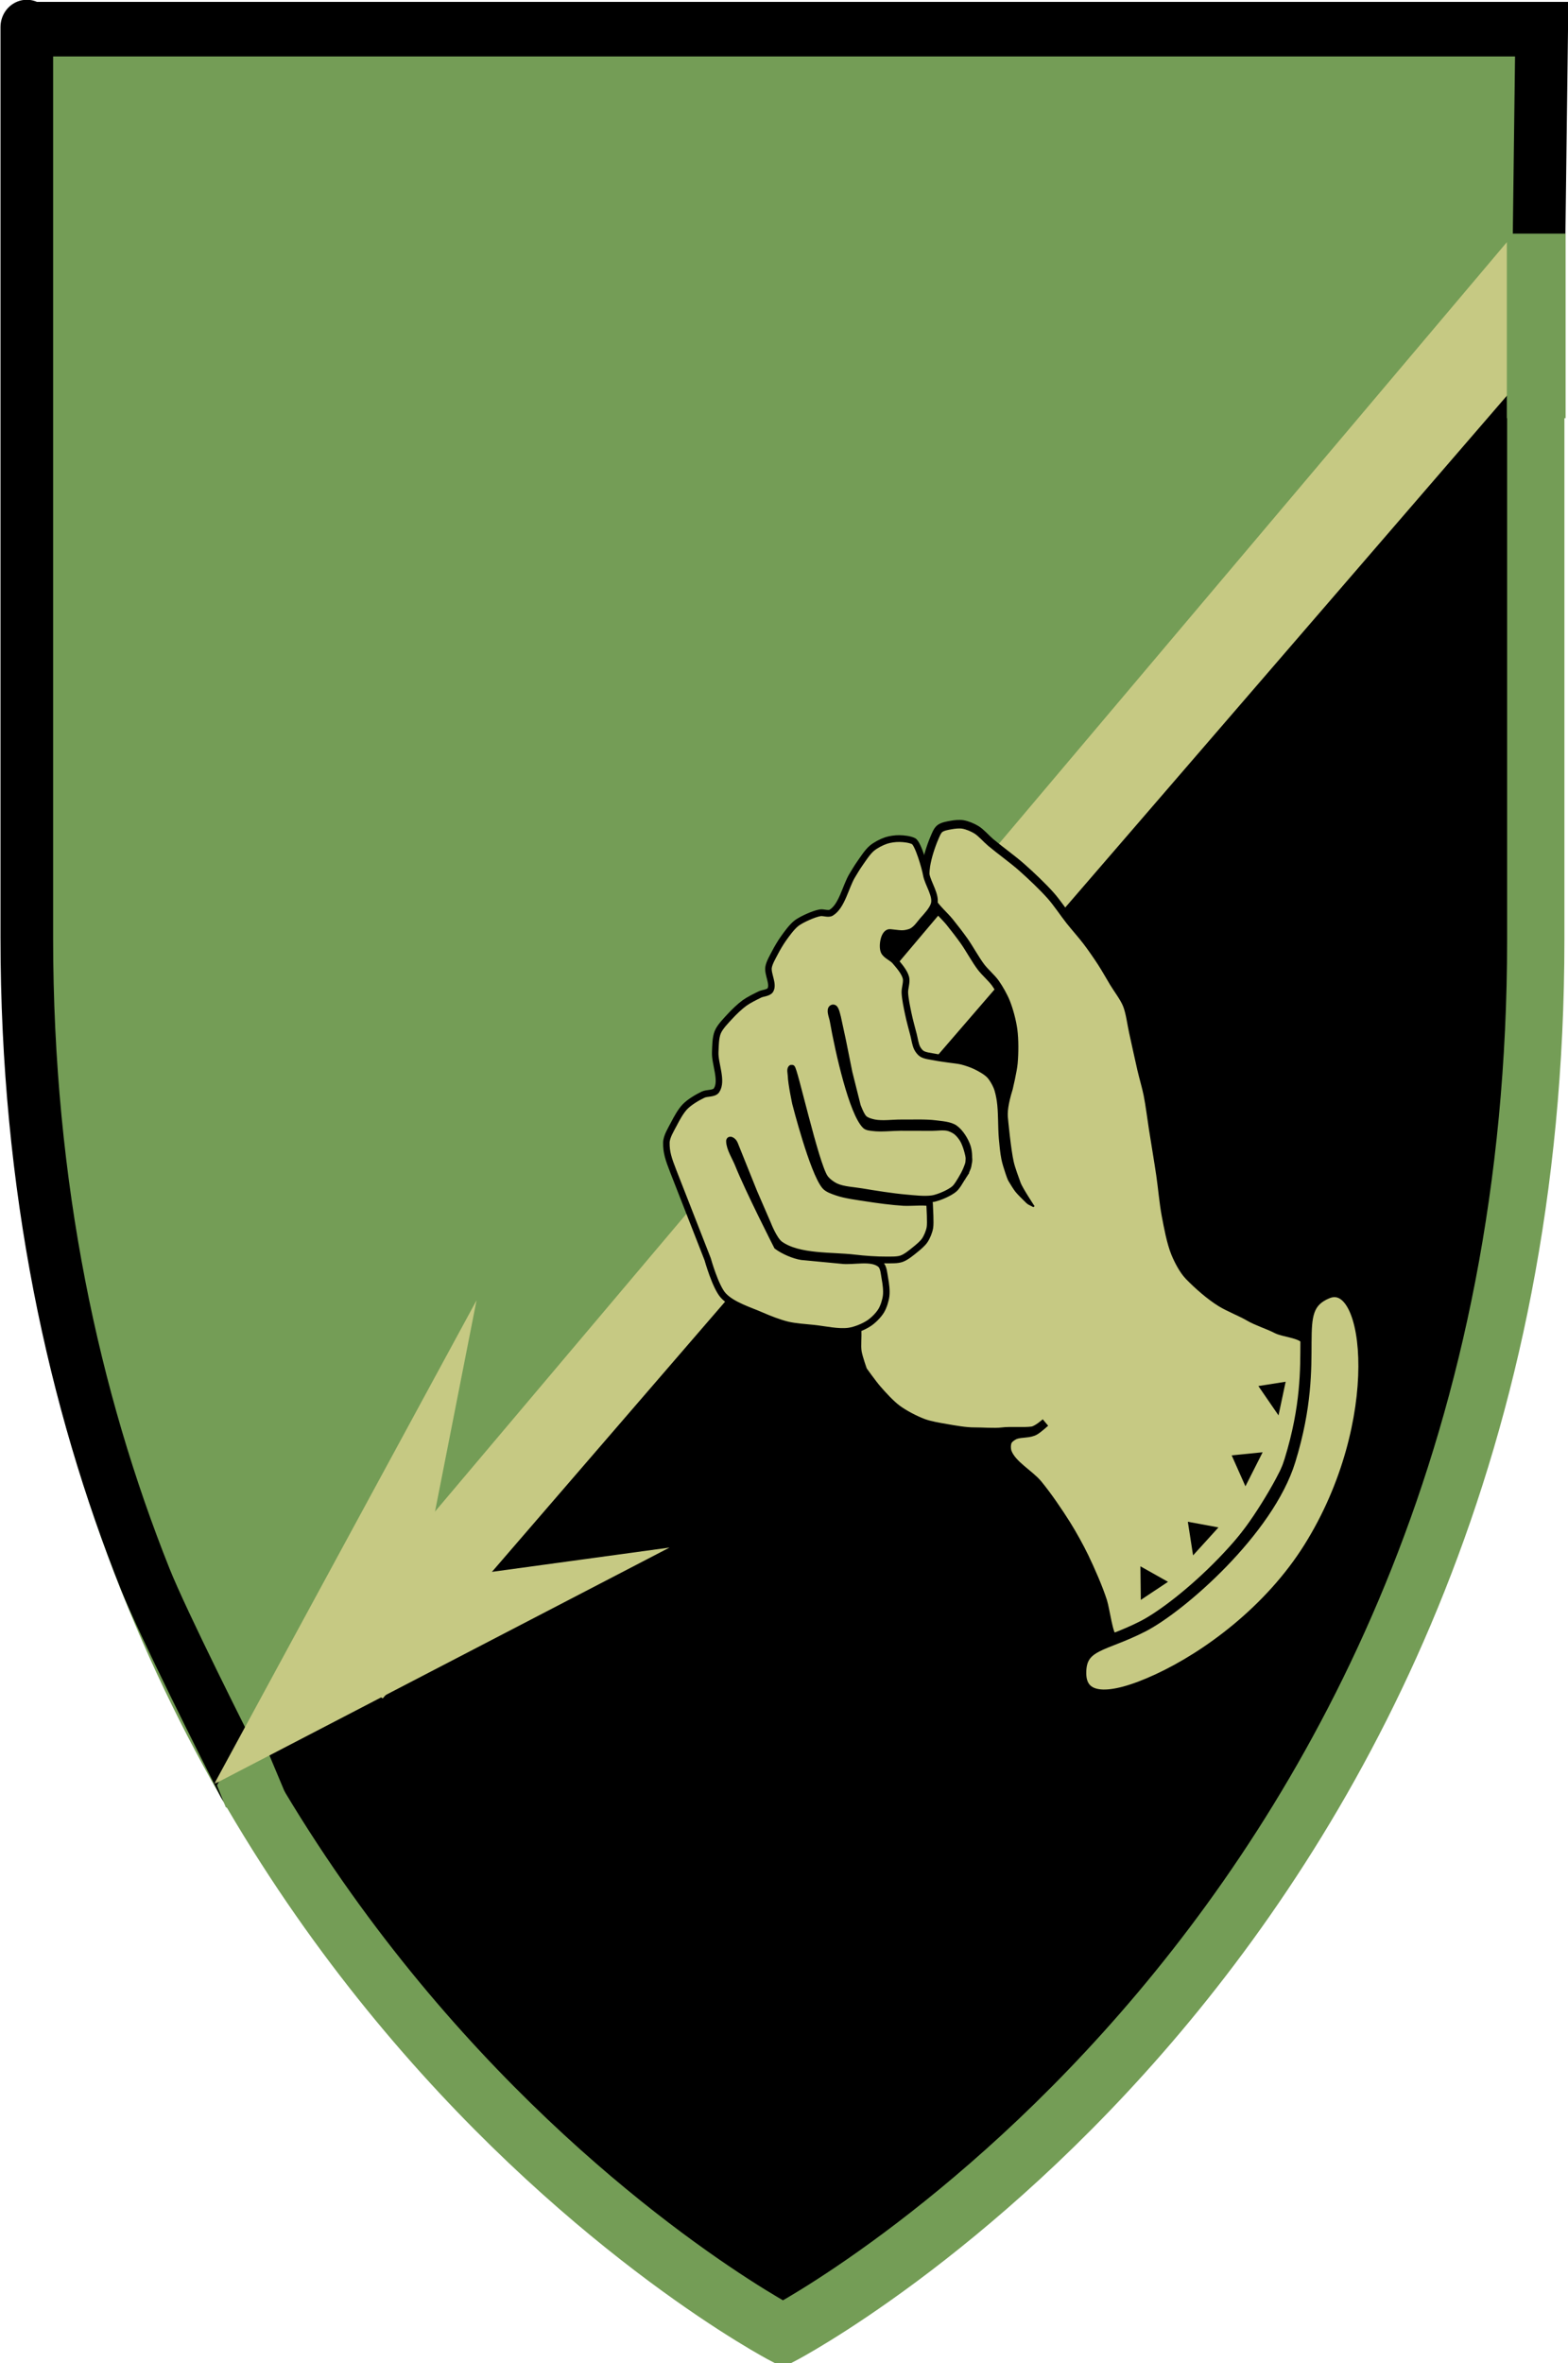
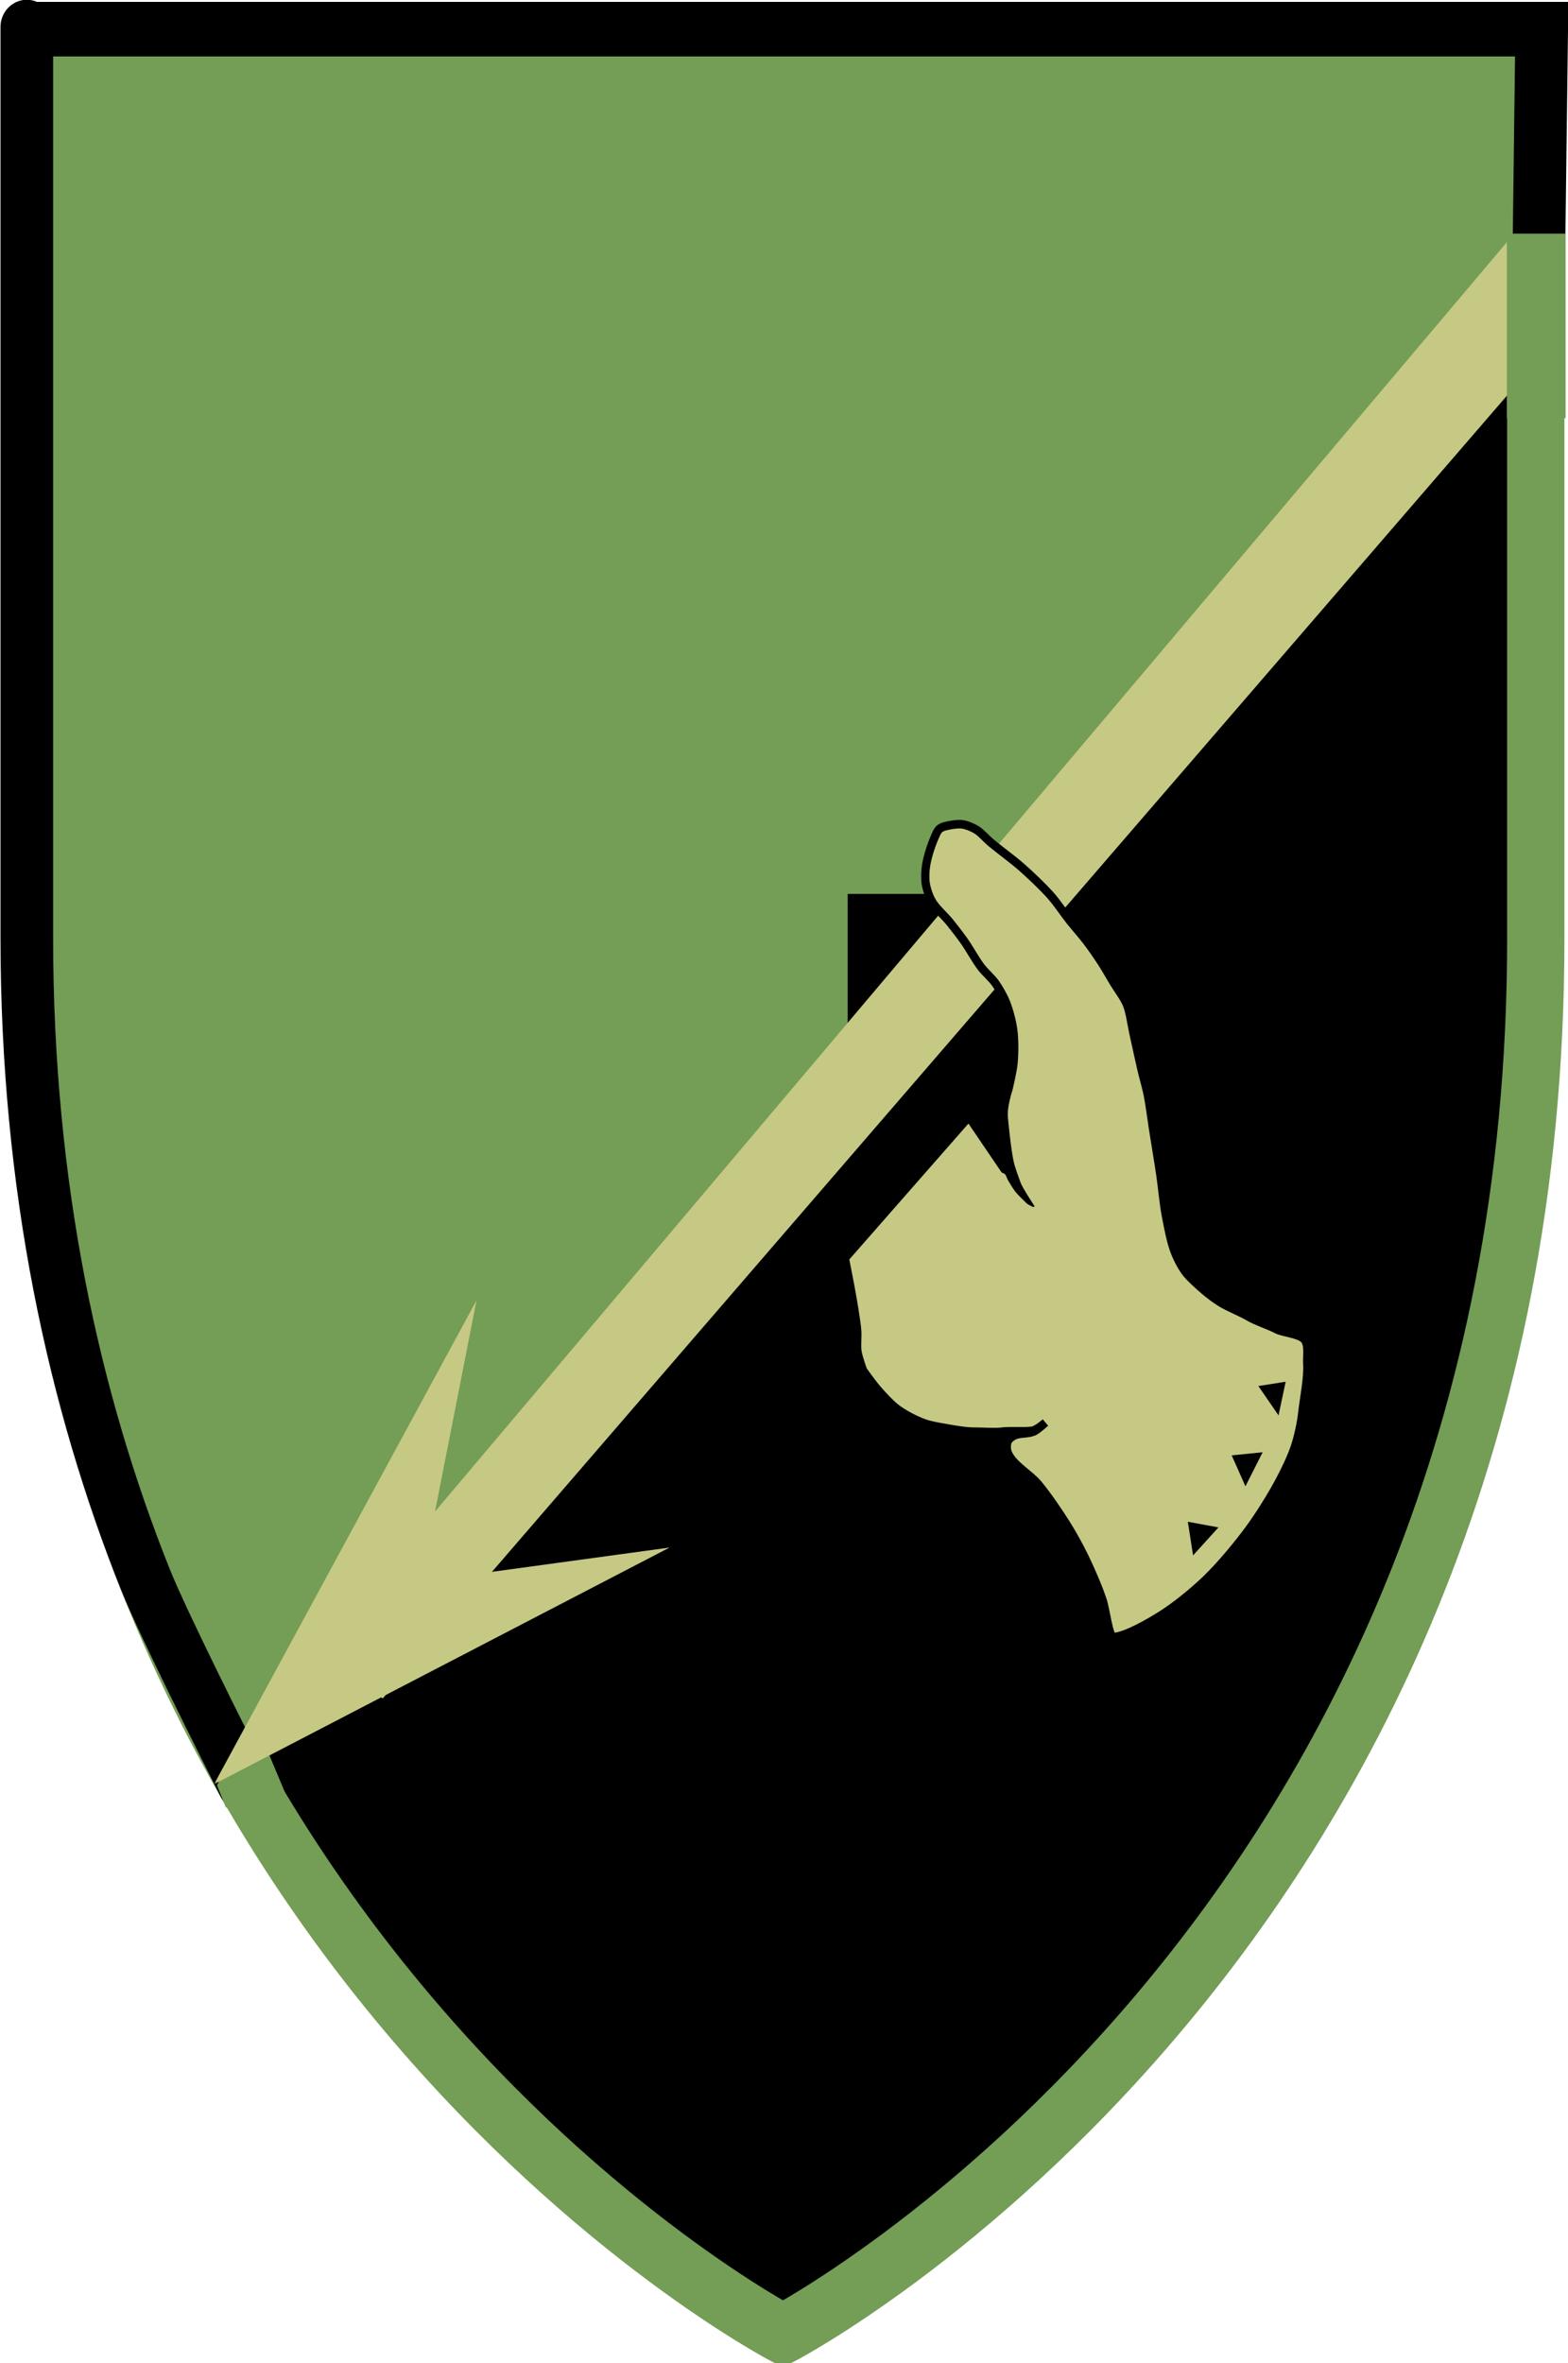
<svg xmlns="http://www.w3.org/2000/svg" xmlns:ns1="http://www.inkscape.org/namespaces/inkscape" xmlns:ns2="http://sodipodi.sourceforge.net/DTD/sodipodi-0.dtd" id="svg2" version="1.0" ns1:version="0.46" width="525.436" height="791.786" ns2:docname="27.svg" ns2:version="0.32" ns1:output_extension="org.inkscape.output.svg.inkscape">
  <defs id="defs6">
    <marker ns1:stockid="Arrow2Lstart" orient="auto" refY="0" refX="0" id="Arrow2Lstart" style="overflow:visible">
      <path id="path3802" style="font-size:12px;fill-rule:evenodd;stroke-width:0.625;stroke-linejoin:round" d="M 8.719,4.034 L -2.207,0.016 L 8.719,-4.002 C 6.973,-1.63 6.983,1.616 8.719,4.034 L 8.719,4.034 z" transform="matrix(1.1,0,0,1.1,1.1,0)" />
    </marker>
    <marker ns1:stockid="Tail" orient="auto" refY="0" refX="0" id="Tail" style="overflow:visible">
      <g id="g3820" transform="scale(-1.2,-1.2)">
        <path id="path3822" d="M -3.805,-3.959 L 0.544,0" style="fill:none;stroke:#000000;stroke-width:0.8;stroke-linecap:round;marker-start:none;marker-end:none" />
        <path id="path3824" d="M -1.287,-3.959 L 3.062,0" style="fill:none;stroke:#000000;stroke-width:0.8;stroke-linecap:round;marker-start:none;marker-end:none" />
-         <path id="path3826" d="M 1.305,-3.959 L 5.654,0" style="fill:none;stroke:#000000;stroke-width:0.8;stroke-linecap:round;marker-start:none;marker-end:none" />
        <path id="path3828" d="M -3.805,4.178 L 0.544,0.22" style="fill:none;stroke:#000000;stroke-width:0.8;stroke-linecap:round;marker-start:none;marker-end:none" />
        <path id="path3830" d="M -1.287,4.178 L 3.062,0.22" style="fill:none;stroke:#000000;stroke-width:0.8;stroke-linecap:round;marker-start:none;marker-end:none" />
        <path id="path3832" d="M 1.305,4.178 L 5.654,0.22" style="fill:none;stroke:#000000;stroke-width:0.8;stroke-linecap:round;marker-start:none;marker-end:none" />
      </g>
    </marker>
    <marker ns1:stockid="Arrow1Lstart" orient="auto" refY="0" refX="0" id="Arrow1Lstart" style="overflow:visible">
      <path id="path3784" d="M 0,0 L 5,-5 L -12.5,0 L 5,5 L 0,0 z" style="fill-rule:evenodd;stroke:#000000;stroke-width:1pt;marker-start:none" transform="matrix(0.8,0,0,0.8,10,0)" />
    </marker>
    <marker ns1:stockid="SemiCircleIn" orient="auto" refY="0" refX="0" id="SemiCircleIn" style="overflow:visible">
      <path id="path3963" d="M -0.375,-0.046 C -0.375,2.714 1.865,4.954 4.625,4.954 L 4.625,-5.046 C 1.865,-5.046 -0.375,-2.806 -0.375,-0.046 L -0.375,-0.046 z" style="fill-rule:evenodd;stroke:#000000;stroke-width:1pt;marker-start:none;marker-end:none" transform="scale(0.6,0.6)" />
    </marker>
  </defs>
  <g transform="matrix(-0.555,0,0,0.484,180.804,225.99)" id="g3878" style="stroke:#000000;stroke-width:1.825;stroke-miterlimit:4;stroke-dasharray:none;stroke-opacity:1" />
  <g id="g3379" transform="matrix(1.151,0,0,1.193,-10.754,-6.208)">
    <g transform="translate(-1.562,-1.562)" id="g3344">
      <g id="g3319" transform="translate(11.049,6.629)">
        <g transform="translate(-12.726,519.165)" id="g3400">
          <path id="path3625" style="fill:#000000;fill-opacity:1;stroke:#749d56;stroke-width:16.678;stroke-miterlimit:4;stroke-dasharray:none;stroke-opacity:1;display:inline" d="M 240.537,136.496 C 240.537,136.496 21.371,25.909 21.371,-255.136 C 21.371,-536.182 21.371,-509.697 21.371,-509.697 L 459.702,-509.697 L 459.702,-255.136 C 459.702,25.909 240.537,136.496 240.537,136.496 L 240.537,136.496 z" ns2:nodetypes="cccccc" />
          <path ns2:nodetypes="csscccccc" d="M 83.686,-17.826 C 77.764,-29.121 60.011,-63.108 54.842,-75.607 C 44.505,-100.604 35.891,-128.036 29.861,-158.019 C 23.831,-188.003 20.386,-220.538 20.386,-255.743 C 20.386,-537.378 20.386,-510.837 20.386,-510.837 L 461.43,-510.837 L 460.874,-468.432 L 460.597,-447.23 C 460.597,-447.23 89.608,-6.53 83.686,-17.826 z" style="fill:#749d56;fill-opacity:1;stroke:#000000;stroke-width:15.32;stroke-miterlimit:4;stroke-dasharray:none;stroke-opacity:1;display:inline" id="path3311" />
        </g>
        <rect y="251.188" x="246.649" height="46.875" width="47.656" id="rect2412" style="fill:#000000;fill-opacity:1;fill-rule:evenodd;stroke:none;stroke-width:2.4;stroke-miterlimit:4;stroke-dasharray:none;stroke-opacity:1" />
        <path ns2:nodetypes="ccccc" id="rect3317" d="M 90.128,466.212 L 440.117,66.375 L 442.193,107.22 L 111.294,477.121 L 90.128,466.212 z" style="fill:#c6c983;fill-opacity:1;fill-rule:evenodd;stroke:none;stroke-width:19.228;stroke-miterlimit:4;stroke-opacity:1" />
        <g transform="translate(-17.488,483.173)" id="g3378">
          <g id="g3369" transform="translate(-597.726,23.754)">
            <path ns2:nodetypes="cssccccsssssssssssssssssssssssssssssssssssssssssssssssssssssscsssssssc" id="path3343" d="M 866.344,-121.894 C 866.344,-121.894 864.983,-125.531 864.724,-127.164 C 864.438,-128.972 864.8,-131.442 864.624,-133.263 C 864.033,-139.379 861.033,-153.427 861.033,-153.427 L 897.142,-193.157 L 915.289,-167.345 C 915.289,-167.345 911.672,-172.604 911.089,-174.196 C 910.431,-175.995 909.472,-178.376 909.03,-180.24 C 908.18,-183.831 907.353,-192.426 907.353,-192.426 C 907.085,-194.375 907.4,-196.97 908.752,-201.194 C 908.752,-201.194 909.95,-206.069 910.151,-208.204 C 910.413,-210.994 910.448,-214.769 910.064,-217.544 C 909.734,-219.922 908.88,-223.048 907.96,-225.266 C 907.248,-226.983 905.979,-229.145 904.88,-230.644 C 903.793,-232.125 901.864,-233.702 900.725,-235.143 C 899.08,-237.223 897.353,-240.333 895.789,-242.474 C 894.576,-244.135 892.859,-246.277 891.537,-247.852 C 890.048,-249.627 887.592,-251.632 886.405,-253.621 C 885.59,-254.988 884.858,-257.038 884.595,-258.608 C 884.344,-260.102 884.436,-262.16 884.676,-263.655 C 885.063,-266.069 886.106,-269.202 887.101,-271.435 C 887.471,-272.265 887.935,-273.476 888.647,-274.04 C 889.462,-274.686 890.928,-274.9 891.951,-275.083 C 892.971,-275.265 894.378,-275.411 895.402,-275.248 C 896.65,-275.05 898.253,-274.399 899.34,-273.754 C 900.745,-272.92 902.207,-271.24 903.474,-270.208 C 906.125,-268.051 909.892,-265.464 912.491,-263.245 C 915.165,-260.962 918.644,-257.8 921.019,-255.208 C 922.818,-253.245 924.832,-250.303 926.52,-248.244 C 927.992,-246.45 930.101,-244.18 931.533,-242.355 C 932.882,-240.637 934.58,-238.268 935.796,-236.454 C 936.899,-234.809 938.231,-232.526 939.278,-230.845 C 940.436,-228.985 942.305,-226.673 943.15,-224.651 C 944.071,-222.445 944.445,-219.227 944.989,-216.899 C 945.722,-213.755 946.633,-209.546 947.397,-206.409 C 947.911,-204.296 948.76,-201.518 949.205,-199.389 C 949.806,-196.51 950.294,-192.613 950.767,-189.711 C 951.399,-185.838 952.3,-180.683 952.892,-176.803 C 953.413,-173.383 953.82,-168.777 954.495,-165.384 C 955.134,-162.175 955.943,-157.835 957.229,-154.826 C 958.114,-152.755 959.585,-150.031 961.182,-148.443 C 963.787,-145.854 967.359,-142.821 970.522,-140.955 C 972.847,-139.583 976.41,-138.255 978.756,-136.92 C 980.932,-135.682 984.468,-134.62 986.698,-133.484 C 988.662,-132.484 993.635,-132.222 994.954,-130.456 C 996.128,-128.883 995.523,-125.933 995.652,-123.974 C 995.927,-119.802 994.685,-114.19 994.211,-110.035 C 993.88,-107.126 993.014,-103.286 992.066,-100.516 C 991.029,-97.482 989.097,-93.638 987.541,-90.836 C 985.188,-86.598 981.674,-81.143 978.735,-77.289 C 975.302,-72.789 970.344,-67.044 966.2,-63.189 C 962.533,-59.78 957.247,-55.614 952.957,-53.032 C 949.839,-51.156 942.827,-47.166 939.191,-47.009 C 937.97,-46.956 936.949,-54.814 936.189,-57.076 C 934.897,-60.921 932.65,-65.864 930.836,-69.493 C 929.428,-72.308 927.333,-75.955 925.62,-78.595 C 923.321,-82.137 920.061,-86.75 917.316,-89.959 C 914.871,-92.818 909.87,-95.349 908.46,-98.837 C 908.095,-99.741 908.073,-101.216 908.512,-102.086 C 908.896,-102.849 910.19,-103.629 910.773,-103.817 C 912.618,-104.413 914.807,-104.03 916.488,-104.995 C 917.458,-105.553 919.44,-107.278 919.44,-107.278 C 919.44,-107.278 916.977,-105.129 915.504,-104.948 C 912.877,-104.625 909.361,-105.01 906.734,-104.689 C 904.638,-104.433 900.904,-104.725 898.793,-104.706 C 896.269,-104.683 892.926,-105.272 890.437,-105.69 C 888.466,-106.021 885.811,-106.441 883.93,-107.117 C 881.515,-107.986 878.41,-109.539 876.319,-111.03 C 874.352,-112.432 872.125,-114.81 870.503,-116.6 C 869.146,-118.096 866.344,-121.894 866.344,-121.894 z" style="opacity:1;fill:#c6c983;fill-opacity:1;fill-rule:evenodd;stroke:#000000;stroke-width:2.4;stroke-miterlimit:4;stroke-dasharray:none;stroke-opacity:1" />
-             <path ns2:nodetypes="cscsssssssssssssssssssssssssssssssssssssssssssssssssscsssssssscccssssssssssssssssssssssscssssssssssssccsssssssssssssss" id="path3330" d="M 836.815,-137.28 C 833.358,-138.744 828.241,-140.218 825.652,-142.937 C 823.339,-145.367 821.093,-153.151 821.093,-153.151 L 811.086,-177.843 C 809.68,-181.311 809.033,-183.239 809.074,-185.864 C 809.1,-187.571 810.452,-189.613 811.259,-191.117 C 812.097,-192.679 813.281,-194.785 814.548,-196.024 C 815.882,-197.328 818.097,-198.584 819.79,-199.368 C 820.894,-199.879 822.959,-199.572 823.665,-200.563 C 825.534,-203.188 823.147,-208.078 823.3,-211.296 C 823.381,-212.983 823.367,-215.324 824.026,-216.879 C 824.686,-218.435 826.376,-220.058 827.539,-221.285 C 828.724,-222.535 830.419,-224.114 831.832,-225.1 C 833.076,-225.967 834.918,-226.834 836.288,-227.484 C 837.19,-227.912 838.843,-227.909 839.362,-228.763 C 840.36,-230.402 838.506,-233.246 838.831,-235.138 C 839.056,-236.444 840.024,-237.995 840.649,-239.164 C 841.319,-240.42 842.311,-242.046 843.156,-243.191 C 844.138,-244.522 845.479,-246.321 846.769,-247.356 C 847.73,-248.128 849.249,-248.826 850.381,-249.312 C 851.389,-249.743 852.774,-250.263 853.856,-250.438 C 854.803,-250.591 856.223,-249.981 857.054,-250.46 C 860.183,-252.265 861.249,-257.77 863.153,-260.84 C 863.802,-261.887 864.671,-263.284 865.399,-264.277 C 866.376,-265.611 867.607,-267.498 868.888,-268.544 C 869.986,-269.439 871.72,-270.306 873.068,-270.738 C 874.194,-271.099 875.79,-271.297 876.972,-271.276 C 878.203,-271.254 879.894,-271.08 881.014,-270.57 C 882.338,-269.968 884.393,-263.062 884.733,-261.18 C 885.206,-258.57 887.826,-255.244 886.983,-252.728 C 886.458,-251.164 884.828,-249.521 883.712,-248.305 C 882.674,-247.176 881.642,-245.451 879.875,-244.928 C 878.716,-244.586 877.888,-244.499 876.687,-244.627 L 874.238,-244.888 C 872.444,-245.08 871.772,-241.182 872.396,-239.683 C 872.885,-238.506 874.761,-237.856 875.609,-236.905 C 876.748,-235.629 878.38,-233.847 878.822,-232.195 C 879.149,-230.975 878.447,-229.259 878.505,-227.997 C 878.587,-226.202 879.125,-223.849 879.5,-222.092 C 879.886,-220.287 880.562,-217.919 881.046,-216.138 C 881.352,-215.011 881.552,-213.42 882.109,-212.393 C 882.4,-211.856 882.927,-211.177 883.448,-210.858 C 884.435,-210.253 886.055,-210.145 887.19,-209.918 C 888.485,-209.659 890.237,-209.461 891.544,-209.269 C 892.601,-209.113 894.03,-209.008 895.069,-208.757 C 896.338,-208.451 898.007,-207.908 899.186,-207.347 C 900.436,-206.752 902.111,-205.872 903.097,-204.901 C 903.93,-204.08 904.744,-202.698 905.212,-201.626 C 905.703,-200.501 906.036,-198.874 906.222,-197.66 C 906.707,-194.514 906.525,-190.236 906.818,-187.066 C 906.977,-185.351 907.195,-183.058 907.553,-181.374 C 907.788,-180.265 908.26,-178.824 908.632,-177.754 C 909.124,-176.338 909.759,-174.425 910.484,-173.113 C 911.232,-171.757 913.519,-168.94 913.519,-168.94 C 913.519,-168.94 898.295,-171.786 896.311,-176.828 C 895.994,-177.633 896.732,-178.465 896.917,-179.311 C 897.262,-180.893 897.254,-183.171 896.736,-184.705 C 896.123,-186.518 894.628,-188.838 893.039,-189.904 C 891.618,-190.856 889.183,-190.983 887.486,-191.196 C 884.496,-191.573 880.456,-191.377 877.442,-191.415 C 875.102,-191.443 871.941,-190.997 869.643,-191.437 C 868.693,-191.62 867.367,-191.978 866.644,-192.621 C 865.727,-193.436 864.705,-196.222 864.705,-196.222 C 863.896,-199.343 863.087,-202.464 862.278,-205.585 L 860.41,-214.552 L 858.953,-221.053 C 858.549,-222.504 858.262,-224.017 857.402,-223.669 C 856.445,-223.281 857.39,-221.246 857.574,-220.23 C 859.235,-211.079 863.249,-194.245 867.001,-190.696 C 867.503,-190.221 868.538,-190.178 869.223,-190.09 C 871.599,-189.783 874.813,-190.158 877.208,-190.166 C 879.955,-190.177 883.618,-190.155 886.365,-190.146 C 887.764,-190.141 889.662,-190.423 891.029,-190.125 C 891.807,-189.955 892.806,-189.502 893.447,-189.03 C 894.149,-188.514 894.912,-187.597 895.377,-186.861 C 895.89,-186.048 896.347,-184.831 896.623,-183.91 C 896.89,-183.02 897.243,-181.79 897.186,-180.862 C 897.137,-180.059 896.695,-179.044 896.381,-178.302 C 896.016,-177.437 895.396,-176.341 894.893,-175.547 C 894.384,-174.742 893.721,-173.626 893.015,-172.988 C 892.277,-172.321 891.067,-171.713 890.16,-171.307 C 889.086,-170.826 887.59,-170.276 886.425,-170.114 C 884.159,-169.798 881.081,-170.168 878.8,-170.358 C 874.907,-170.683 869.751,-171.475 865.895,-172.103 C 863.652,-172.468 860.527,-172.591 858.453,-173.521 C 857.334,-174.024 855.921,-175.014 855.21,-176.015 C 852.448,-179.903 846.238,-207.02 845.58,-206.834 C 844.971,-206.661 845.345,-205.369 845.365,-204.737 C 845.438,-202.353 846.664,-196.895 846.664,-196.895 C 846.664,-196.895 851.733,-177.724 855.222,-173.711 C 855.983,-172.836 857.578,-172.349 858.675,-171.976 C 861.143,-171.137 864.63,-170.731 867.206,-170.338 C 870.481,-169.838 874.87,-169.274 878.178,-169.091 C 880.383,-168.97 885.687,-169.492 885.71,-168.767 C 885.755,-167.367 886.043,-163.411 885.802,-162.031 C 885.603,-160.888 884.977,-159.415 884.317,-158.461 C 883.672,-157.528 882.457,-156.568 881.563,-155.868 C 880.432,-154.984 878.899,-153.736 877.539,-153.276 C 876.308,-152.859 874.521,-152.942 873.222,-152.929 C 870.409,-152.9 866.657,-153.161 863.864,-153.488 C 857.305,-154.257 847.643,-153.533 842.184,-157.291 C 840.399,-158.52 838.605,-163.026 838.605,-163.026 L 834.603,-171.938 L 828.943,-185.524 C 828.563,-186.437 827.416,-186.97 827.426,-186.31 C 827.456,-184.263 829.156,-181.749 829.941,-179.858 C 833.015,-172.457 841.298,-156.805 841.298,-156.805 C 843.137,-155.494 846.189,-154.206 848.423,-153.875 L 860.037,-152.809 C 863.424,-152.358 868.705,-153.875 871.375,-151.744 C 872.371,-150.949 872.453,-148.958 872.7,-147.709 C 872.984,-146.273 873.247,-144.296 873.059,-142.845 C 872.888,-141.532 872.325,-139.794 871.621,-138.672 C 870.833,-137.416 869.359,-135.994 868.113,-135.19 C 866.533,-134.169 864.118,-133.22 862.256,-132.95 C 859.196,-132.507 855.057,-133.441 851.98,-133.749 C 849.679,-133.979 846.582,-134.165 844.328,-134.686 C 842.005,-135.223 839.01,-136.35 836.815,-137.28 z" style="opacity:1;fill:#c6c983;fill-opacity:1;fill-rule:evenodd;stroke:#000000;stroke-width:1.9;stroke-miterlimit:4;stroke-dasharray:none;stroke-opacity:1" />
            <path ns2:nodetypes="csssssccc" id="rect3366" d="M 897.107,-177.171 C 897.107,-177.171 904.737,-178.7 907.431,-177.171 C 908.044,-176.823 907.962,-176.249 908.636,-175.152 C 909.31,-174.055 910.128,-172.782 910.702,-172.078 C 911.3,-171.345 912.868,-169.854 913.847,-168.937 C 914.826,-168.02 916.262,-167.988 916.047,-167.285 C 914.754,-163.078 900.698,-165.57 900.698,-165.57 L 896.002,-175.514 L 897.107,-177.171 z" style="fill:#c6c983;fill-opacity:1;fill-rule:evenodd;stroke:none;stroke-width:2.4;stroke-miterlimit:4;stroke-opacity:1" />
          </g>
        </g>
        <rect y="65.749" x="438.555" height="51.833" width="17.111" id="rect3322" style="fill:#749d56;fill-opacity:1;fill-rule:evenodd;stroke:none;stroke-width:15.204;stroke-miterlimit:4;stroke-dasharray:none;stroke-opacity:1" />
        <g transform="translate(-485.544,52.899)" id="g3276">
-           <path transform="matrix(1.107,0,0,1.155,-86.795,-56.385)" style="opacity:1;fill:#000000;fill-opacity:1;fill-rule:evenodd;stroke:none;stroke-width:2.4;stroke-miterlimit:4;stroke-opacity:1" d="M 816.917,392.167 L 816.817,383.999 L 824.068,387.769 L 816.917,392.167 z" id="path3263" ns2:nodetypes="cccc" />
          <path ns2:nodetypes="cccc" id="path3270" d="M 832.748,384.064 L 831.226,374.621 L 840.144,376.207 L 832.748,384.064 z" style="opacity:1;fill:#000000;fill-opacity:1;fill-rule:evenodd;stroke:none;stroke-width:2.4;stroke-miterlimit:4;stroke-opacity:1" />
          <path style="opacity:1;fill:#000000;fill-opacity:1;fill-rule:evenodd;stroke:none;stroke-width:2.4;stroke-miterlimit:4;stroke-opacity:1" d="M 847.993,364.661 L 843.988,355.974 L 853.004,355.104 L 847.993,364.661 z" id="path3272" ns2:nodetypes="cccc" />
          <path ns2:nodetypes="cccc" id="path3274" d="M 857.625,344.744 L 851.756,336.504 L 859.704,335.296 L 857.625,344.744 z" style="opacity:1;fill:#000000;fill-opacity:1;fill-rule:evenodd;stroke:none;stroke-width:2.4;stroke-miterlimit:4;stroke-opacity:1" />
        </g>
      </g>
-       <path style="opacity:1;fill:#c6c983;fill-opacity:1;fill-rule:evenodd;stroke:#000000;stroke-width:3.249;stroke-miterlimit:4;stroke-opacity:1" d="M 392.028,441.493 C 380.605,459.099 362.466,472.024 347.941,478.497 C 333.415,484.97 325.627,484.21 325.533,476.788 C 325.431,468.391 332.077,469.23 343.652,463.51 C 354.615,458.093 380.171,436.653 386.469,416.913 C 396.144,386.587 385.567,374.518 397.391,369.852 C 409.995,364.879 414.873,406.281 392.028,441.493 z" id="path3341" ns2:nodetypes="csssssc" />
    </g>
    <path ns2:nodetypes="cccccc" id="path3376" d="M 75.068,512.748 L 72.519,506.591 L 83.277,487.83 L 93.411,511.144 L 85.502,517.316 L 75.068,512.748 z" style="fill:#749d56;fill-opacity:1;fill-rule:evenodd;stroke:none;stroke-width:3.282;stroke-miterlimit:4;stroke-opacity:1" />
    <path style="fill:#c6c983;fill-opacity:1;fill-rule:evenodd;stroke:none;stroke-width:3.282;stroke-miterlimit:4;stroke-opacity:1" d="M 71.918,506.163 L 204.273,439.83 L 126.144,450.134 L 71.918,506.163 z" id="path3367" ns2:nodetypes="cccc" />
    <path ns2:nodetypes="cccc" id="path3364" d="M 71.748,506.145 L 148.086,370.386 L 129.603,461.104 L 71.748,506.145 z" style="fill:#c6c983;fill-opacity:1;fill-rule:evenodd;stroke:none;stroke-width:3.282;stroke-miterlimit:4;stroke-opacity:1" />
  </g>
</svg>